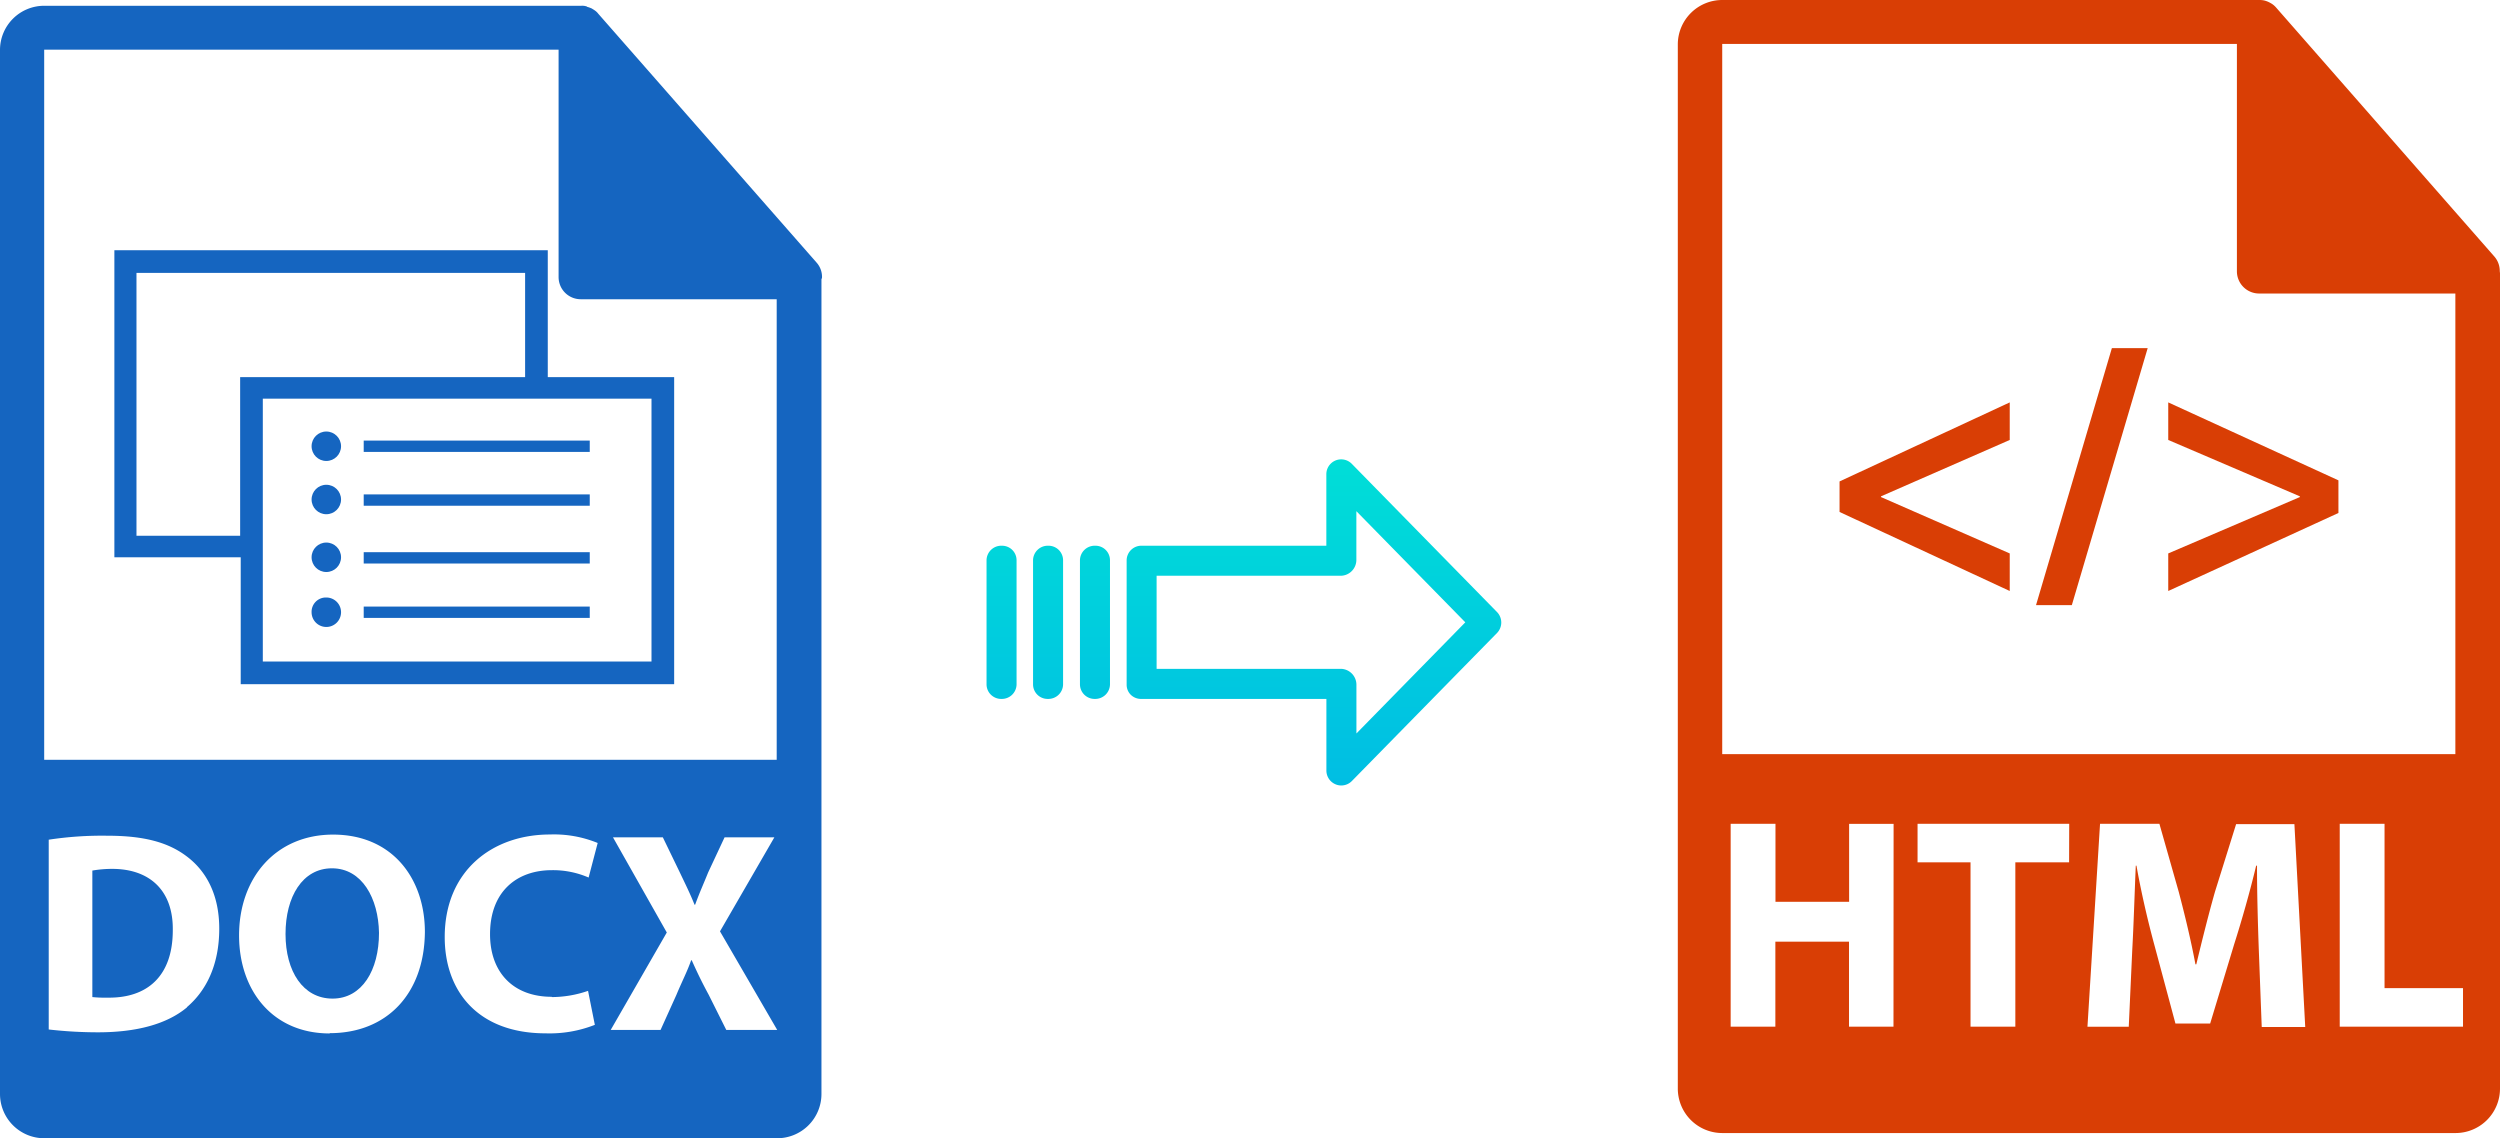
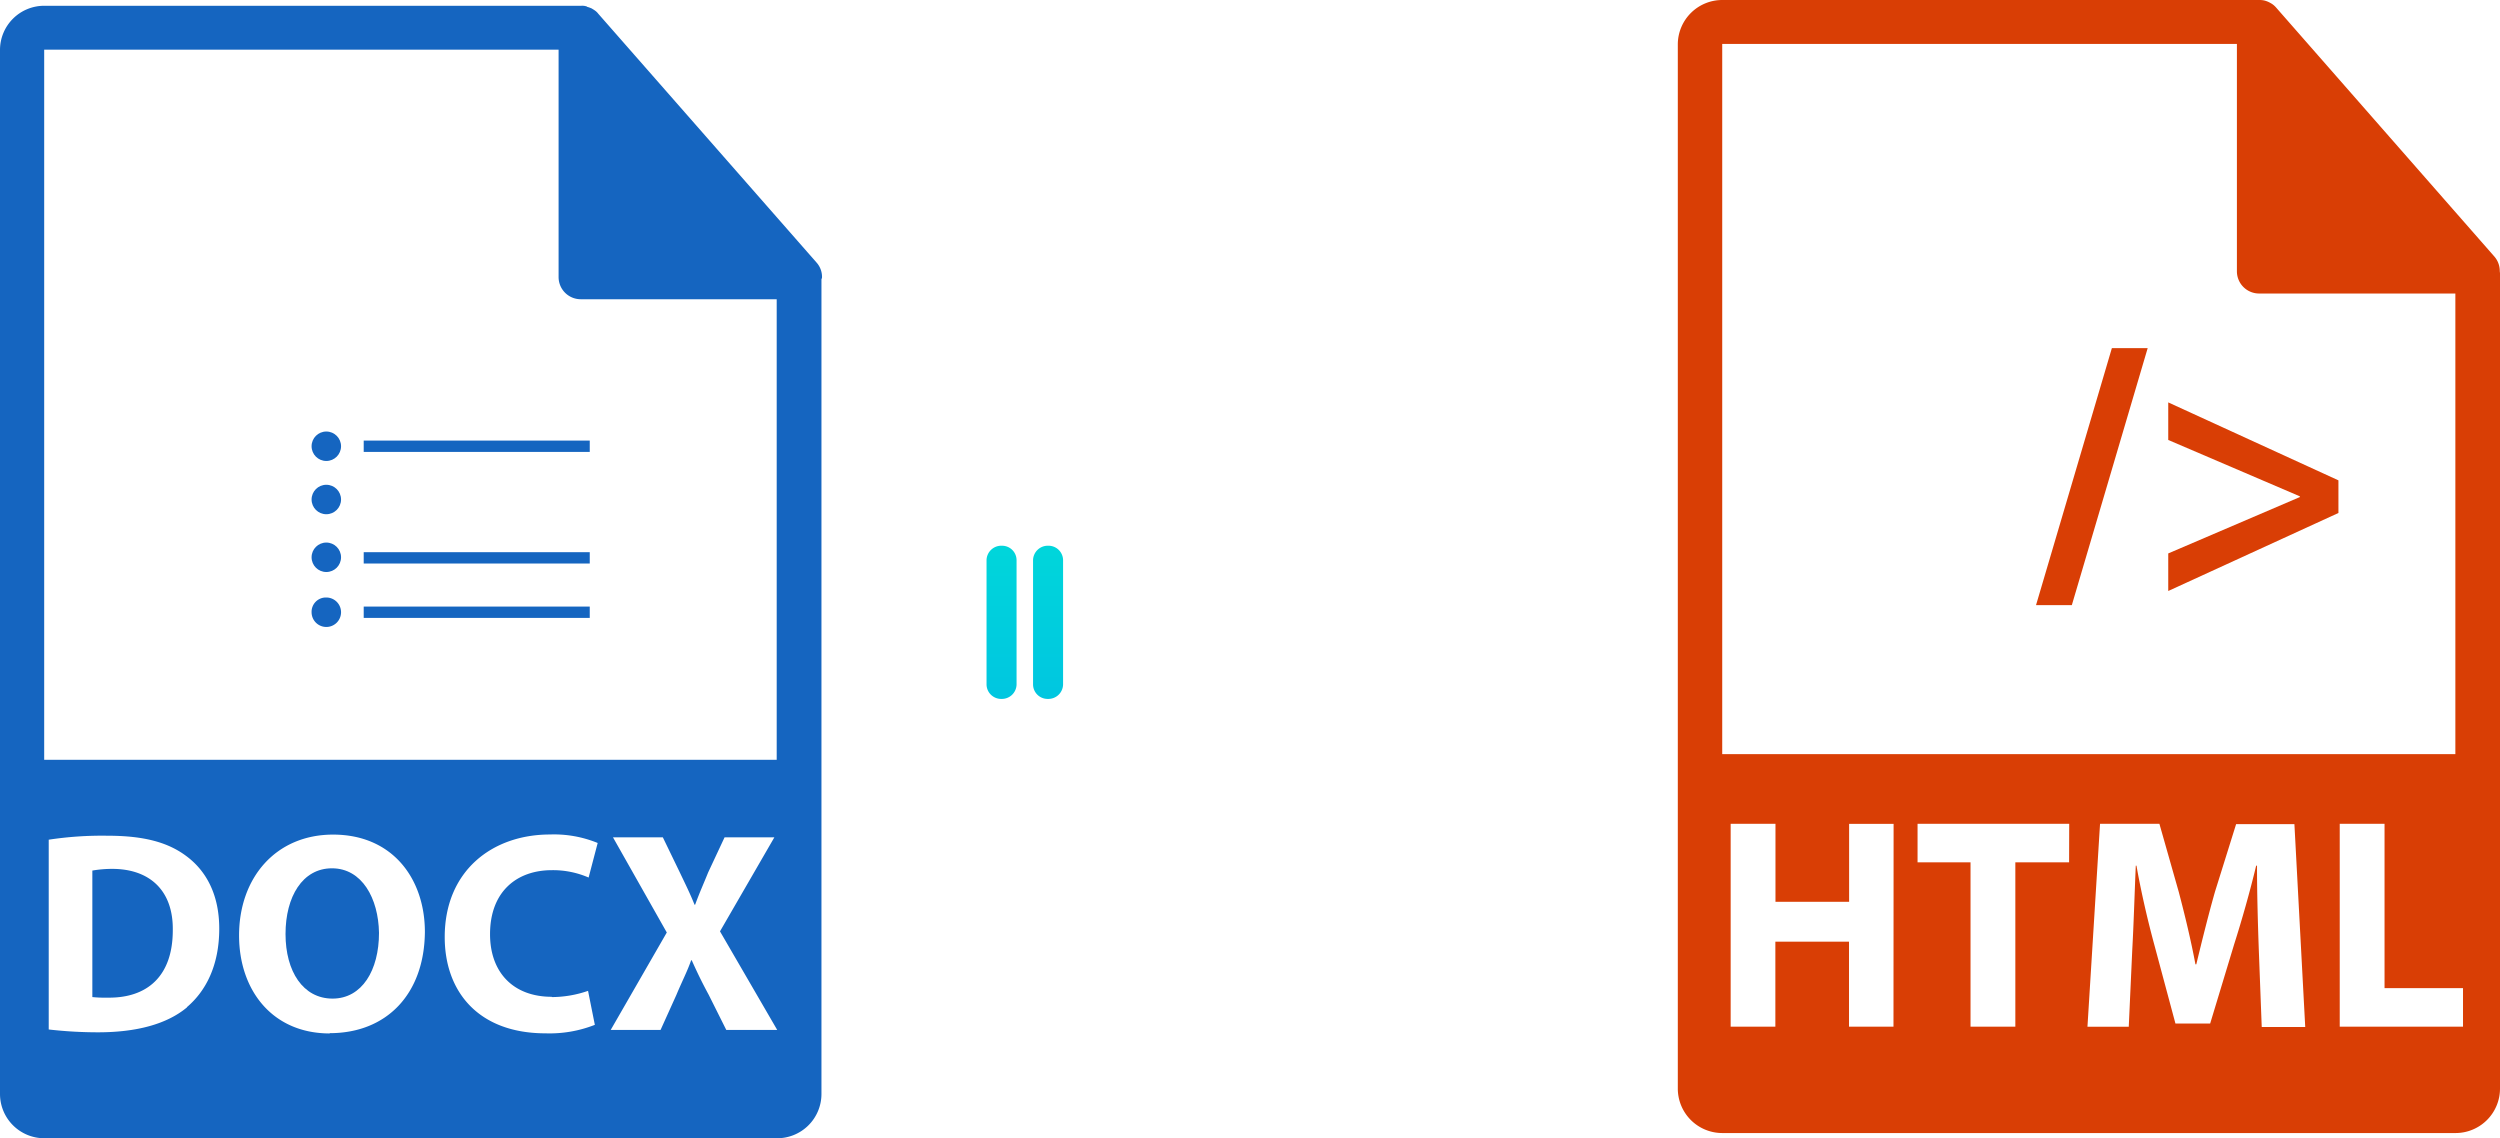
<svg xmlns="http://www.w3.org/2000/svg" xmlns:xlink="http://www.w3.org/1999/xlink" viewBox="0 0 441.29 200.92">
  <defs>
    <style>.cls-1{fill:#1565c0;}.cls-2{fill:#d93e05;}.cls-3{fill:url(#linear-gradient);}.cls-4{fill:url(#linear-gradient-2);}.cls-5{fill:url(#linear-gradient-3);}.cls-6{fill:url(#linear-gradient-4);}</style>
    <linearGradient id="linear-gradient" x1="231.92" y1="136.31" x2="231.92" y2="17.1" gradientTransform="matrix(1, 0, 0, -1, 0, 187.32)" gradientUnits="userSpaceOnUse">
      <stop offset="0" stop-color="#00efd1" />
      <stop offset="1" stop-color="#00acea" />
    </linearGradient>
    <linearGradient id="linear-gradient-2" x1="193.27" y1="136.31" x2="193.27" y2="17.1" xlink:href="#linear-gradient" />
    <linearGradient id="linear-gradient-3" x1="185.02" y1="136.31" x2="185.02" y2="17.1" xlink:href="#linear-gradient" />
    <linearGradient id="linear-gradient-4" x1="176.78" y1="136.31" x2="176.78" y2="17.1" xlink:href="#linear-gradient" />
  </defs>
  <title>docx to html</title>
  <g id="Layer_2" data-name="Layer 2">
    <g id="Layer_2-2" data-name="Layer 2">
      <g id="Layer_5_Image" data-name="Layer 5 Image">
        <path class="cls-1" d="M145.1,48.92a3.8,3.8,0,0,0-.9-2.5l-38.6-44h0a2.68,2.68,0,0,0-.8-.7c-.1-.1-.2-.1-.3-.2a6,6,0,0,0-.8-.3c-.1,0-.1-.1-.2-.1a2.5,2.5,0,0,0-.9-.1H7.8A7.8,7.8,0,0,0,0,8.82v184.3a7.82,7.82,0,0,0,7.8,7.8H137.2a7.82,7.82,0,0,0,7.8-7.8V49.27A.64.64,0,0,0,145.1,48.92ZM33,177.82c-3.6,3-9,4.4-15.7,4.4a76.63,76.63,0,0,1-8.7-.5v-33.5a62.4,62.4,0,0,1,10.4-.7c6.5,0,10.7,1.2,13.9,3.6,3.5,2.6,5.8,6.8,5.8,12.8,0,6.55-2.4,11.05-5.7,13.85Zm25.2,4.6c-10.1,0-16-7.6-16-17.3,0-10.2,6.5-17.8,16.6-17.8,10.5,0,16.2,7.8,16.2,17.2-.1,11-6.8,17.85-16.8,17.85ZM97.4,176a19.66,19.66,0,0,0,6.4-1.1l1.2,6a21.76,21.76,0,0,1-8.7,1.5c-11.8,0-17.8-7.3-17.8-17,0-11.6,8.3-18.1,18.6-18.1a20.31,20.31,0,0,1,8.4,1.5l-1.6,6.1a15.8,15.8,0,0,0-6.5-1.3c-6.1,0-10.9,3.7-10.9,11.3,0,6.75,4.1,11.05,10.9,11.05Zm30.8,5.8-3.1-6.2c-1.3-2.4-2.1-4.1-3-6.1H122c-.7,2-1.6,3.7-2.6,6.1l-2.8,6.2h-8.8l9.9-17.2-9.5-16.8H117l3,6.2c1,2.1,1.8,3.7,2.6,5.7h.1c.8-2.2,1.5-3.7,2.3-5.7l2.9-6.2h8.79l-9.6,16.6,10.1,17.4ZM7.8,134.12V8.77H98.6V48.92a3.91,3.91,0,0,0,3.9,3.9h34.6v81.3Z" />
-         <path class="cls-1" d="M19.8,153.37a20.59,20.59,0,0,0-3.5.3V176a22.16,22.16,0,0,0,2.7.1c7,.1,11.5-3.8,11.5-11.9C30.6,157.17,26.4,153.37,19.8,153.37Z" />
+         <path class="cls-1" d="M19.8,153.37a20.59,20.59,0,0,0-3.5.3V176a22.16,22.16,0,0,0,2.7.1c7,.1,11.5-3.8,11.5-11.9C30.6,157.17,26.4,153.37,19.8,153.37" />
        <path class="cls-1" d="M58.6,153.27c-5.2,0-8.2,5-8.2,11.6s3.1,11.4,8.3,11.4,8.2-5,8.2-11.6C66.8,158.57,63.9,153.27,58.6,153.27Z" />
-         <path class="cls-1" d="M96.69,66.47V44.17H20.19v54.2h22.3v22.4H119V66.57H96.69Zm-54.2,28.1H24.09V48.17h68.6v18.4H42.39v28Zm72.6,22.2H46.39V70.37H115v46.4Z" />
        <circle class="cls-1" cx="57.6" cy="78.77" r="2.6" />
        <rect class="cls-1" x="64.2" y="77.77" width="39.9" height="2" />
        <circle class="cls-1" cx="57.6" cy="88.17" r="2.6" />
-         <rect class="cls-1" x="64.2" y="87.27" width="39.9" height="2" />
        <circle class="cls-1" cx="57.6" cy="98.37" r="2.6" />
        <rect class="cls-1" x="64.2" y="97.47" width="39.9" height="2" />
        <path class="cls-1" d="M57.6,105.47a2.6,2.6,0,1,1-2.6,2.6,2.52,2.52,0,0,1,2.44-2.6Z" />
        <rect class="cls-1" x="64.2" y="107.07" width="39.9" height="2" />
      </g>
    </g>
    <g id="Layer_11" data-name="Layer 11">
      <g id="Layer_2-2-2" data-name="Layer 2-2">
        <path class="cls-2" d="M441.25,47.84a3.91,3.91,0,0,0-.93-2.53l-38.57-44h0A3.69,3.69,0,0,0,401,.66L400.72.5A4.31,4.31,0,0,0,400,.18l-.22-.07a3.8,3.8,0,0,0-.89-.11H304a7.85,7.85,0,0,0-7.84,7.76V192.12A7.85,7.85,0,0,0,304,200H433.44a7.85,7.85,0,0,0,7.85-7.84V48.28C441.29,48.12,441.26,48,441.25,47.84ZM304,7.76h90.85V47.89a3.92,3.92,0,0,0,3.92,3.92h34.64v81.31H304Zm30.23,173.46h-7.85v-15h-13v15h-7.89v-35.8h7.91v13.76h13V145.42h7.85Zm31-29h-9.49v29h-7.91v-29h-9.35v-6.8h26.77Zm34,29-.52-13.7c-.15-4.31-.31-9.51-.31-14.72h-.15c-1.09,4.57-2.54,9.67-3.88,13.87l-4.24,14H384l-3.72-13.87c-1.14-4.19-2.33-9.29-3.16-14H377c-.21,4.84-.37,10.36-.62,14.82l-.62,13.61h-7.29l2.22-35.81h10.48l3.41,12c1.09,4.14,2.17,8.61,2.95,12.8h.15c1-4.14,2.17-8.86,3.31-12.85l3.72-11.9H405l1.91,35.81h-7.67Zm35.52,0H413v-35.8h7.91v29h13.85v6.8Z" />
-         <polygon class="cls-2" points="324.71 90.37 354.75 104.32 354.75 97.69 332.03 87.74 332.03 87.61 354.75 77.66 354.75 71.03 324.71 84.98 324.71 90.37" />
        <polygon class="cls-2" points="359.39 106.82 365.71 106.82 379.1 61.45 372.78 61.45 359.39 106.82" />
        <polygon class="cls-2" points="382.73 77.66 405.96 87.61 405.96 87.74 382.73 97.69 382.73 104.32 412.77 90.55 412.77 84.79 382.73 71.03 382.73 77.66" />
      </g>
    </g>
    <g id="Layer_3" data-name="Layer 3">
-       <path class="cls-3" d="M238.62,81.88a2.62,2.62,0,0,0-4.5,1.86V96.33h-32.6a2.6,2.6,0,0,0-2.65,2.55v22a2.5,2.5,0,0,0,.77,1.8,2.6,2.6,0,0,0,1.88.69h32.61V136a2.63,2.63,0,0,0,1.63,2.45,2.57,2.57,0,0,0,1,.2,2.61,2.61,0,0,0,1.88-.8l25.6-26.11a2.65,2.65,0,0,0,0-3.71Zm.81,47.59v-8.63a2.81,2.81,0,0,0-2.7-2.78H204.16V101.63h32.56a2.8,2.8,0,0,0,2.7-2.78V90.23l19.23,19.62Z" />
-       <path class="cls-4" d="M193.28,96.33h0a2.6,2.6,0,0,0-2.65,2.55v21.93a2.58,2.58,0,0,0,2.58,2.56h.07a2.6,2.6,0,0,0,2.65-2.54V98.89a2.56,2.56,0,0,0-2.58-2.56Z" />
      <path class="cls-5" d="M185,96.33h0a2.6,2.6,0,0,0-2.65,2.55v21.93a2.57,2.57,0,0,0,2.58,2.56H185a2.6,2.6,0,0,0,2.65-2.54V98.89a2.57,2.57,0,0,0-2.58-2.56Z" />
      <path class="cls-6" d="M176.79,96.33h0a2.6,2.6,0,0,0-2.65,2.55v21.93a2.58,2.58,0,0,0,2.58,2.56h.07a2.6,2.6,0,0,0,2.65-2.54V98.89a2.56,2.56,0,0,0-2.58-2.56Z" />
    </g>
  </g>
</svg>